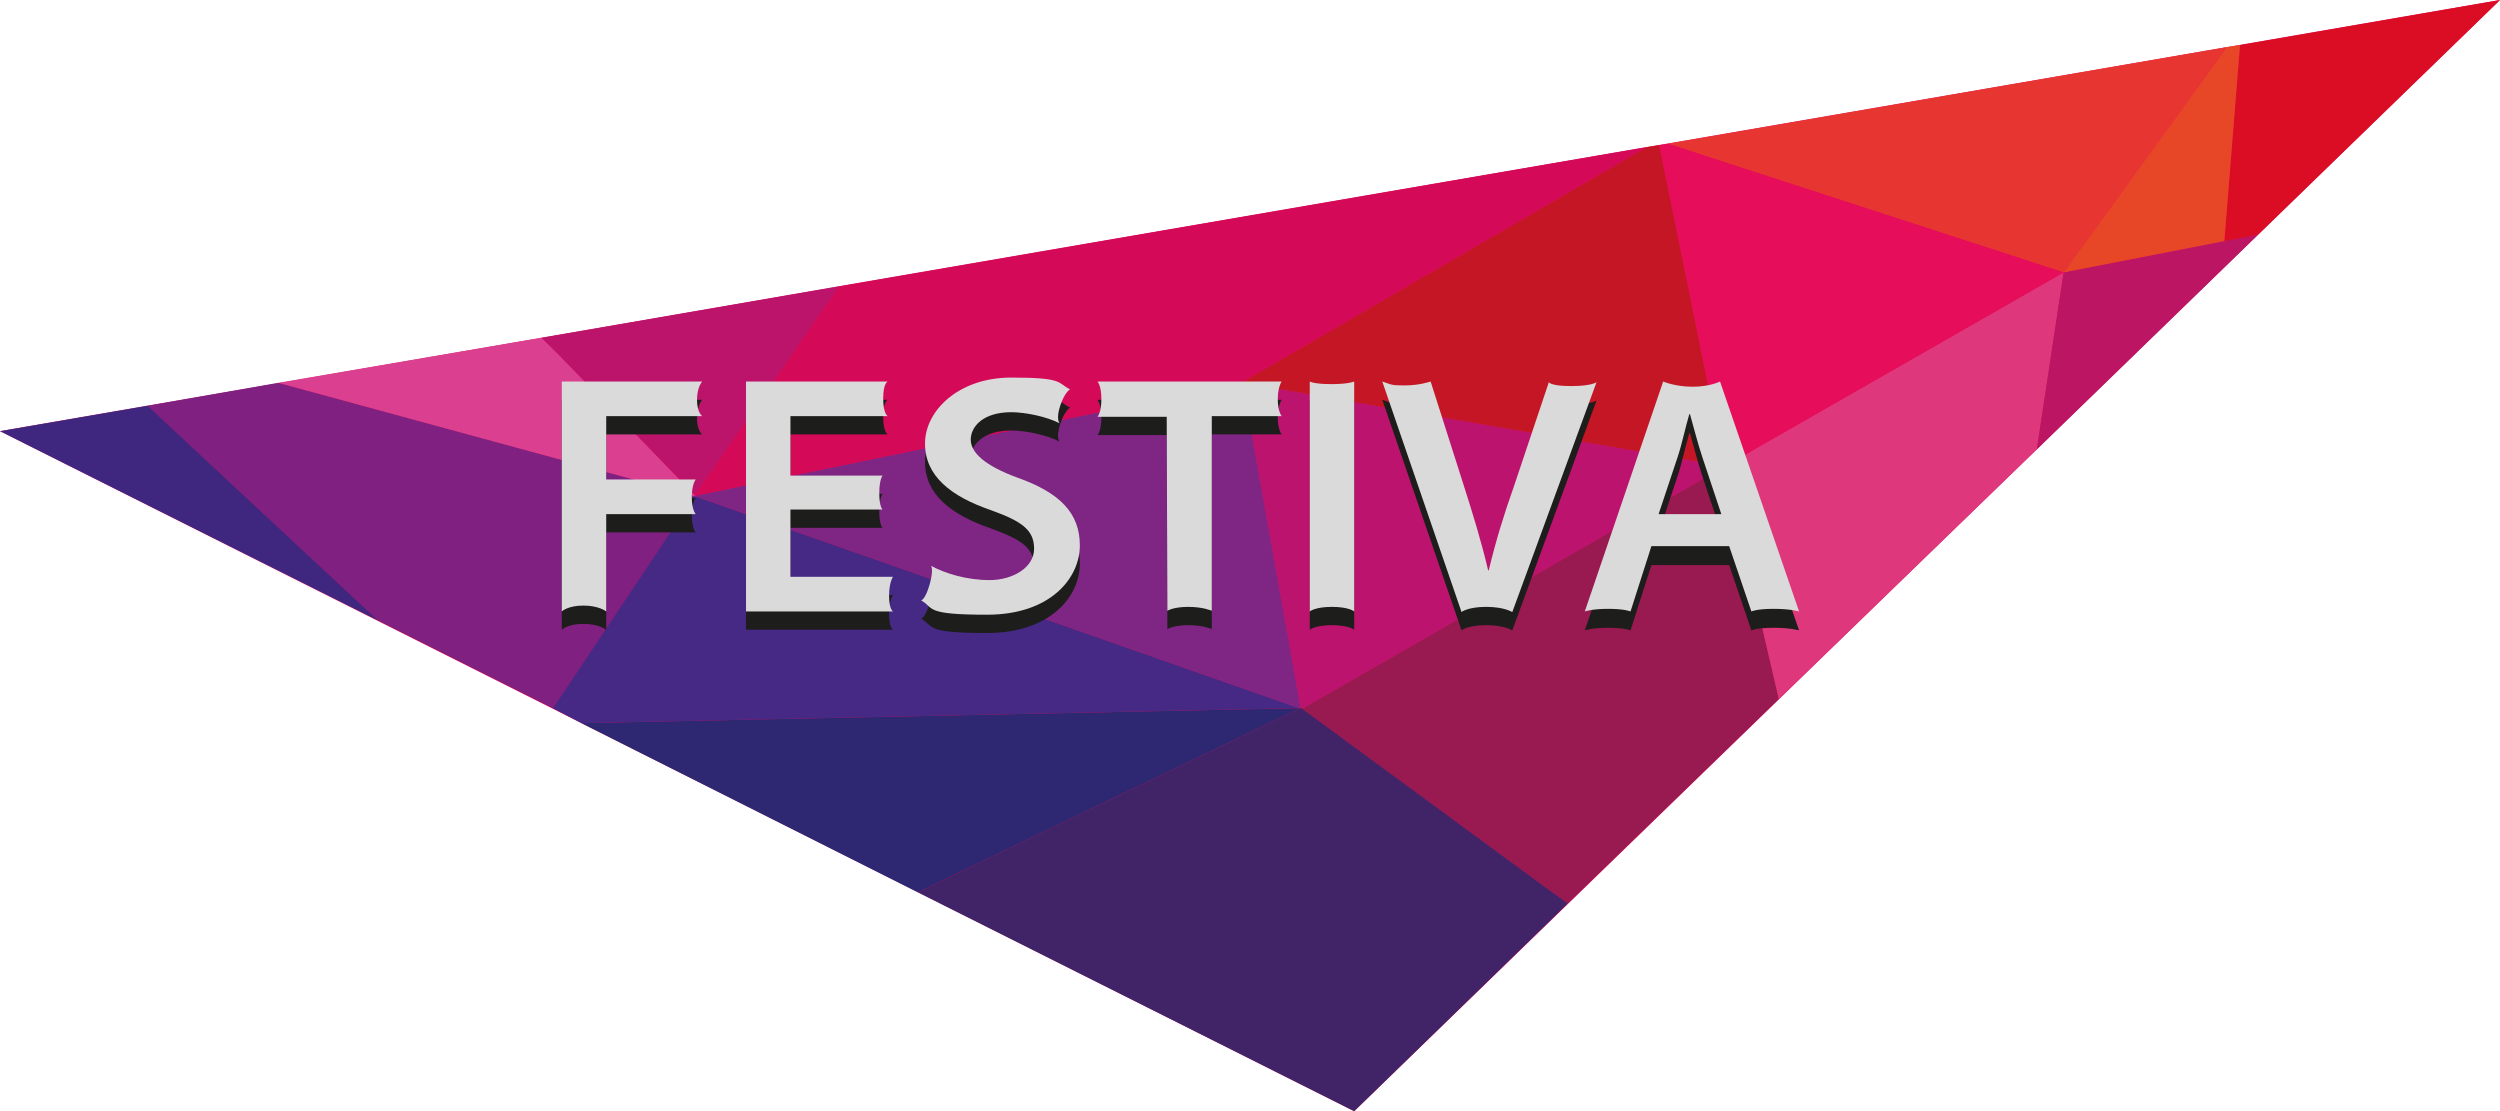
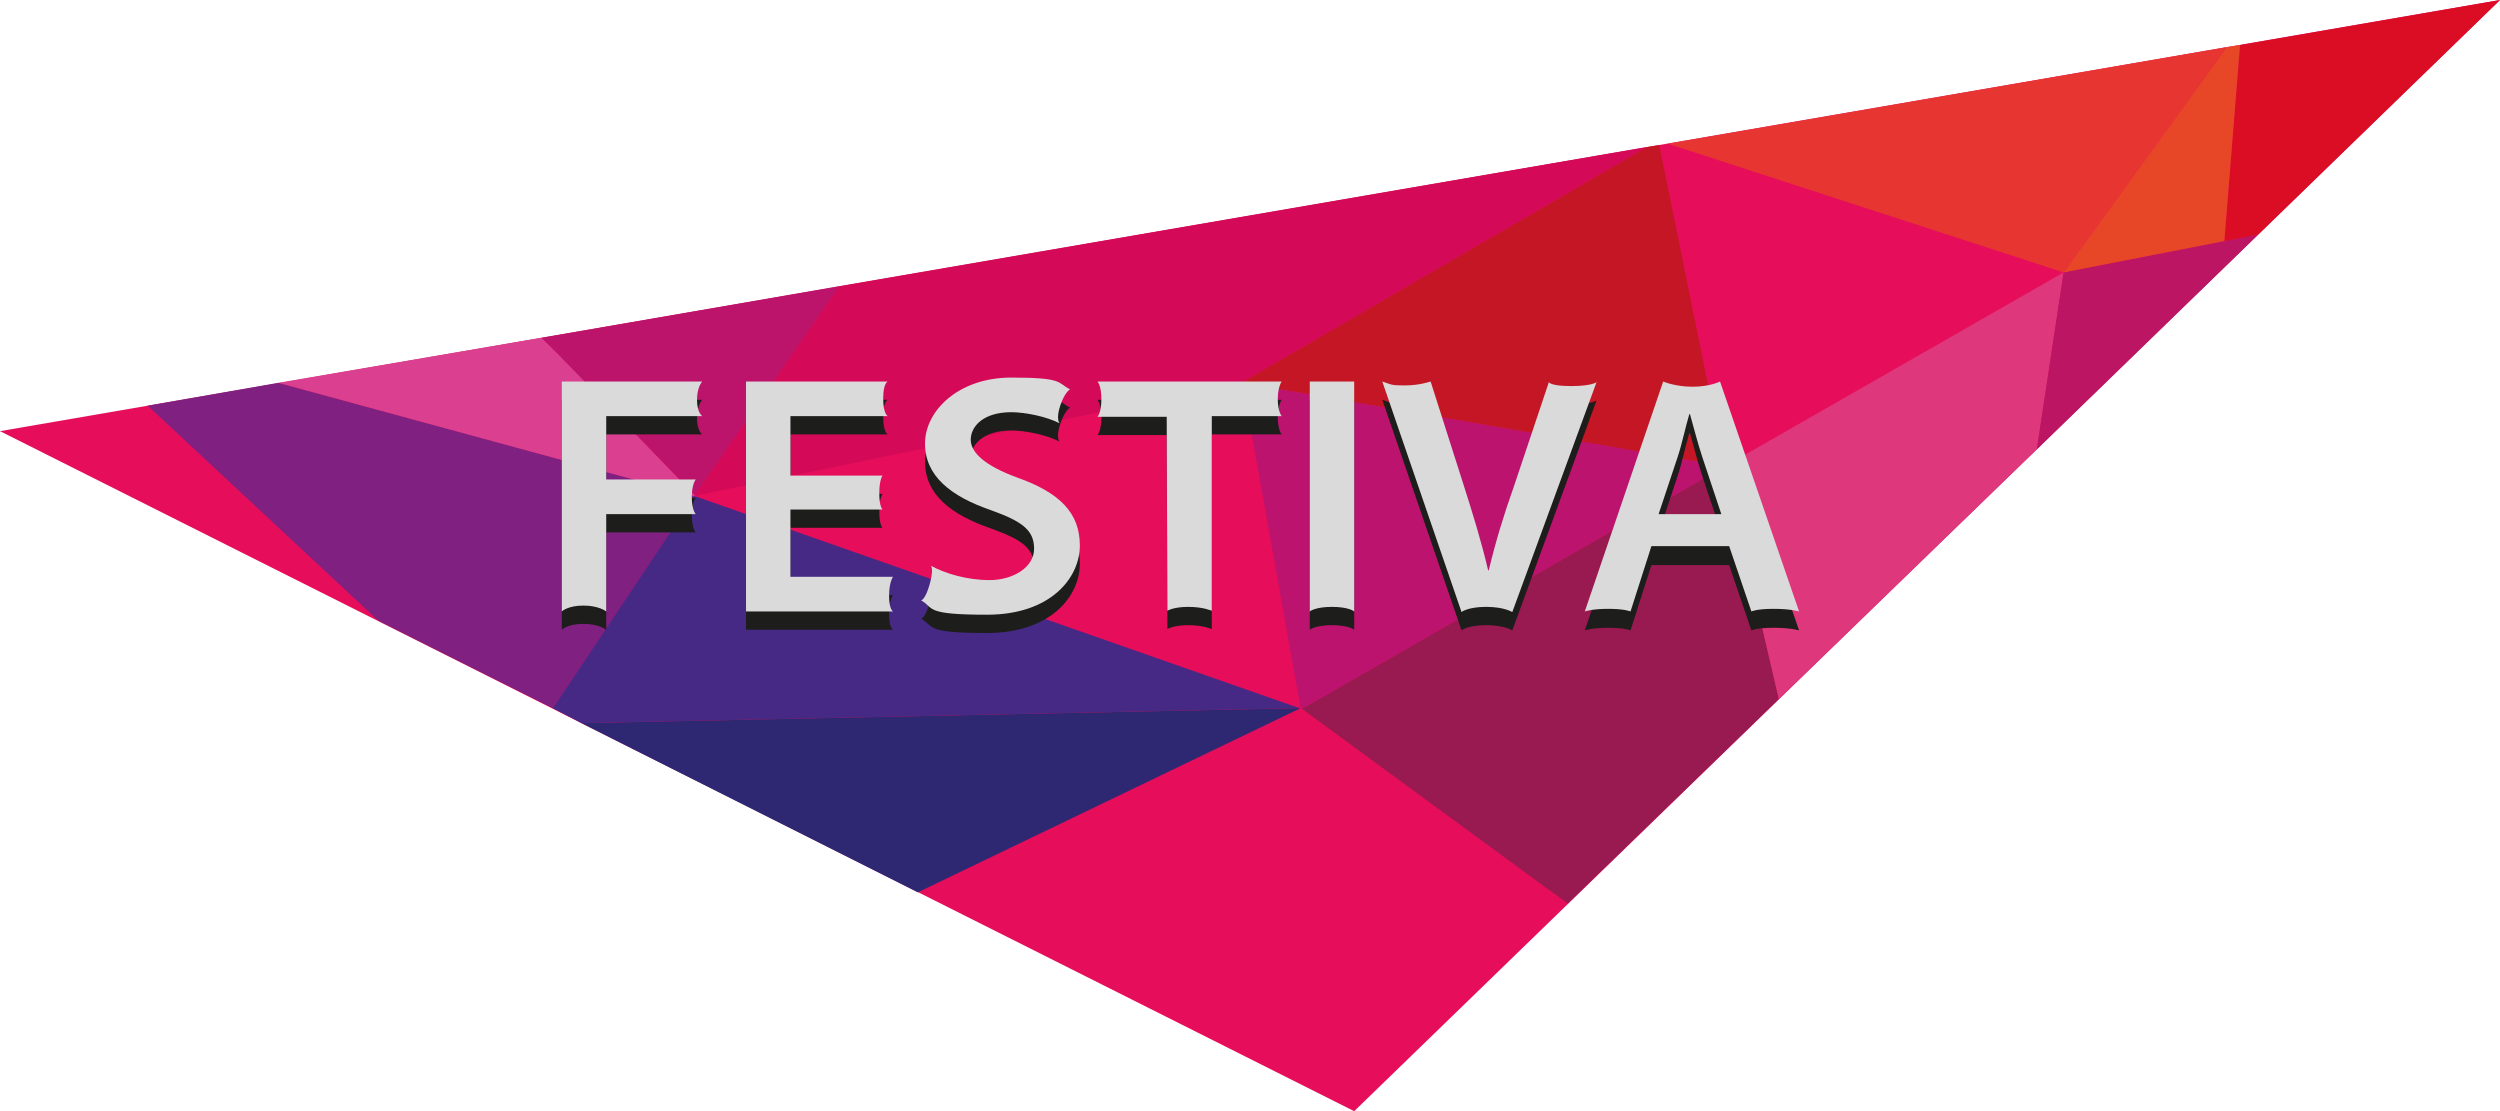
<svg xmlns="http://www.w3.org/2000/svg" id="Layer_1" version="1.1" viewBox="0 0 382.7 170.1">
  <defs>
    <style>
      .st0 {
        fill: #3f2780;
      }

      .st1 {
        fill: #402467;
      }

      .st2 {
        fill: #e84727;
      }

      .st3 {
        fill: #c51625;
      }

      .st4 {
        fill: #2e2872;
      }

      .st5 {
        fill: #e73532;
      }

      .st6 {
        fill: #1d1d1b;
      }

      .st7 {
        fill: #7f2583;
      }

      .st8 {
        fill: #462985;
      }

      .st9 {
        fill: #bc146b;
      }

      .st10 {
        fill: #db0d25;
      }

      .st11 {
        fill: #dadada;
      }

      .st12 {
        fill: #981a51;
      }

      .st13 {
        fill: #da408f;
      }

      .st14 {
        fill: #d40a58;
      }

      .st15 {
        fill: #802081;
      }

      .st16 {
        fill: #bc136e;
      }

      .st17 {
        fill: #e60d5a;
      }

      .st18 {
        fill: #bb1564;
      }

      .st19 {
        fill: #df377c;
      }
    </style>
  </defs>
  <polyline class="st17" points="382.7 0 0 66 207.3 170.1" />
  <polyline class="st12" points="264 71.4 199.3 108.5 236.4 135.7 240 138.3 272.3 107" />
  <polygon class="st19" points="264 71.4 272.3 107 311.8 68.8 315.9 41.7 264 71.4" />
  <polygon class="st18" points="315.9 41.7 311.8 68.8 345.7 35.9 340.5 36.9 315.9 41.7" />
  <polygon class="st10" points="345.7 35.9 382.7 0 342.9 6.9 340.5 36.9 345.7 35.9" />
  <polyline class="st5" points="340.9 7.2 255.3 22 315.9 41.7" />
  <polyline class="st3" points="252.1 22.5 190 58.6 190 58.6 190.2 58.6 264 71.4 254 22.2" />
  <polyline class="st16" points="199.1 108.4 199.2 108.4 199.3 108.5 264 71.4 190.2 58.6" />
  <polyline class="st8" points="106.5 76 106.5 76 106.3 75.9 84.6 108.4 89 110.7 198.9 108.4" />
  <polyline class="st15" points="42.6 58.6 22.6 62.1 57.9 95 84.6 108.4 106.3 75.9" />
  <polygon class="st13" points="106.5 76 85.8 54.5 82.9 51.7 42.6 58.6 106.5 76" />
  <polygon class="st9" points="106.4 75.8 128.5 43.8 82.9 51.7 85.6 54.4 106.4 75.8" />
-   <polyline class="st7" points="106.5 76 198.9 108.4 199.1 108.4 190.2 58.6 190 58.6 106.4 75.9" />
-   <polyline class="st0" points="0 66 57.9 95 22.6 62.1" />
  <polyline class="st14" points="190 58.6 252.1 22.5 128.5 43.8 106.4 75.8 106.4 75.9" />
-   <polygon class="st17" points="255.3 22 254 22.2 264 71.4 315.9 41.7 255.3 22" />
  <polygon class="st2" points="315.9 41.7 340.5 36.9 342.9 6.9 340.9 7.2 315.9 41.7" />
  <polyline class="st4" points="199.2 108.4 199.2 108.4 89 110.7 140.5 136.6 199.1 108.4" />
-   <polyline class="st1" points="199.2 108.4 199.1 108.4 140.5 136.6 207.3 170.1 240 138.3 236.4 135.7" />
  <path class="st6" d="M86,61.2h21.5s-.8.8-.8,2.8.8,2.5.8,2.5h-14.7v9.7h13.7s-.6.7-.6,2.7.6,2.6.6,2.6h-13.7v14.9s-1.1-.9-3.5-.9-3.3.9-3.3.9" />
  <path class="st6" d="M135.1,80.8h-14.1v10.3h15.7s-.6.8-.6,2.9.6,2.4.6,2.4h-22.5v-35.2h21.7s-.7.2-.7,2.6.7,2.7.7,2.7h-14.9v9.1h14.1s-.5.6-.5,2.7.5,2.5.5,2.5" />
  <path class="st6" d="M142.5,89.4c2.2,1.2,5.5,2.2,9,2.2s6.8-1.9,6.8-4.8-1.9-4.2-6.6-5.9c-6.1-2.1-10.1-5.2-10.1-10.2s5.1-10.1,13.2-10.1,7,.8,9,1.8c0,0-.8.4-1.5,2.5-.7,2.1-.1,2.7-.1,2.7-1.9-1-5.2-1.7-7.4-1.7-4.3,0-6.2,2.2-6.2,4.2s2.2,4,7.1,5.8c6.5,2.3,9.6,5.4,9.6,10.4s-4.5,10.6-14.2,10.6-8-1-10.1-2.2c0,0,.6,0,1.3-2.4.7-2.5.2-2.9.2-2.9" />
  <path class="st6" d="M178.6,66.6h-10.6s.6-.6.6-2.7-.6-2.7-.6-2.7h28.2s-.6.8-.6,2.7.6,2.6.6,2.6h-10.7v29.8s-1.3-.6-3.6-.6-3.2.6-3.2.6" />
  <path class="st6" d="M207.3,61.2v35.2s-.8-.7-3.4-.7-3.4.7-3.4.7v-35.2s.6.4,3.3.4,3.5-.4,3.5-.4" />
  <path class="st6" d="M223.7,96.4l-12.1-35.2c1.5.5,1.3.6,3.5.6s3.9-.6,3.9-.6l5.1,16c1.4,4.4,2.7,8.6,3.7,12.9h.1c1-4.2,2.3-8.5,3.8-12.7l5.4-16.1s.2.6,3.4.6,3.9-.6,3.9-.6l-12.9,35.2s-1.2-.8-4-.8-3.8.8-3.8.8" />
  <path class="st6" d="M252.8,86.5l-3.2,10s-.9-.4-3.4-.4-3.6.4-3.6.4l12-35.2s1.8.8,4.5.8,4.2-.8,4.2-.8l12.1,35.2s-1.3-.4-3.9-.4-3.4.4-3.4.4l-3.4-10M263.5,81.6l-2.9-8.7c-.7-2.1-1.3-4.5-1.9-6.6h-.1c-.6,2-1.1,4.5-1.8,6.6l-2.9,8.7h9.6Z" />
  <path class="st11" d="M86,58.4h21.5s-.8.8-.8,2.8.8,2.5.8,2.5h-14.7v9.7h13.7s-.6.7-.6,2.7.6,2.6.6,2.6h-13.7v14.9s-1.1-.9-3.5-.9-3.3.9-3.3.9" />
  <path class="st11" d="M135.1,78h-14.1v10.3h15.7s-.6.8-.6,2.9.6,2.4.6,2.4h-22.5v-35.2h21.7s-.7.2-.7,2.6.7,2.7.7,2.7h-14.9v9.1h14.1s-.5.6-.5,2.7.5,2.5.5,2.5" />
  <path class="st11" d="M142.5,86.6c2.2,1.2,5.5,2.2,9,2.2s6.8-1.9,6.8-4.8-1.9-4.2-6.6-5.9c-6.1-2.1-10.1-5.2-10.1-10.2s5.1-10.1,13.2-10.1,7,.8,9,1.8c0,0-.8.4-1.5,2.5-.7,2.1-.1,2.7-.1,2.7-1.9-1-5.2-1.7-7.4-1.7-4.3,0-6.2,2.2-6.2,4.2s2.2,4,7.1,5.8c6.5,2.3,9.6,5.4,9.6,10.4s-4.5,10.6-14.2,10.6-8-1-10.1-2.2c0,0,.6,0,1.3-2.4.7-2.5.2-2.9.2-2.9" />
  <path class="st11" d="M178.6,63.8h-10.6s.6-.6.6-2.7-.6-2.7-.6-2.7h28.2s-.6.8-.6,2.7.6,2.6.6,2.6h-10.7v29.8s-1.3-.6-3.6-.6-3.2.6-3.2.6" />
-   <path class="st11" d="M207.3,58.4v35.2s-.8-.7-3.4-.7-3.4.7-3.4.7v-35.2s.6.4,3.3.4,3.5-.4,3.5-.4" />
+   <path class="st11" d="M207.3,58.4v35.2s-.8-.7-3.4-.7-3.4.7-3.4.7v-35.2" />
  <path class="st11" d="M223.7,93.6l-12.1-35.2c1.5.5,1.3.6,3.5.6s3.9-.6,3.9-.6l5.1,16c1.4,4.4,2.7,8.6,3.7,12.9h.1c1-4.2,2.3-8.5,3.8-12.7l5.4-16.1s.2.6,3.4.6,3.9-.6,3.9-.6l-12.9,35.2s-1.2-.8-4-.8-3.8.8-3.8.8" />
  <path class="st11" d="M252.8,83.6l-3.2,10s-.9-.4-3.4-.4-3.6.4-3.6.4l12-35.2s1.8.8,4.5.8,4.2-.8,4.2-.8l12.1,35.2s-1.3-.4-3.9-.4-3.4.4-3.4.4l-3.4-10M263.5,78.7l-2.9-8.7c-.7-2.1-1.3-4.5-1.9-6.6h-.1c-.6,2-1.1,4.5-1.8,6.6l-2.9,8.7h9.6Z" />
</svg>